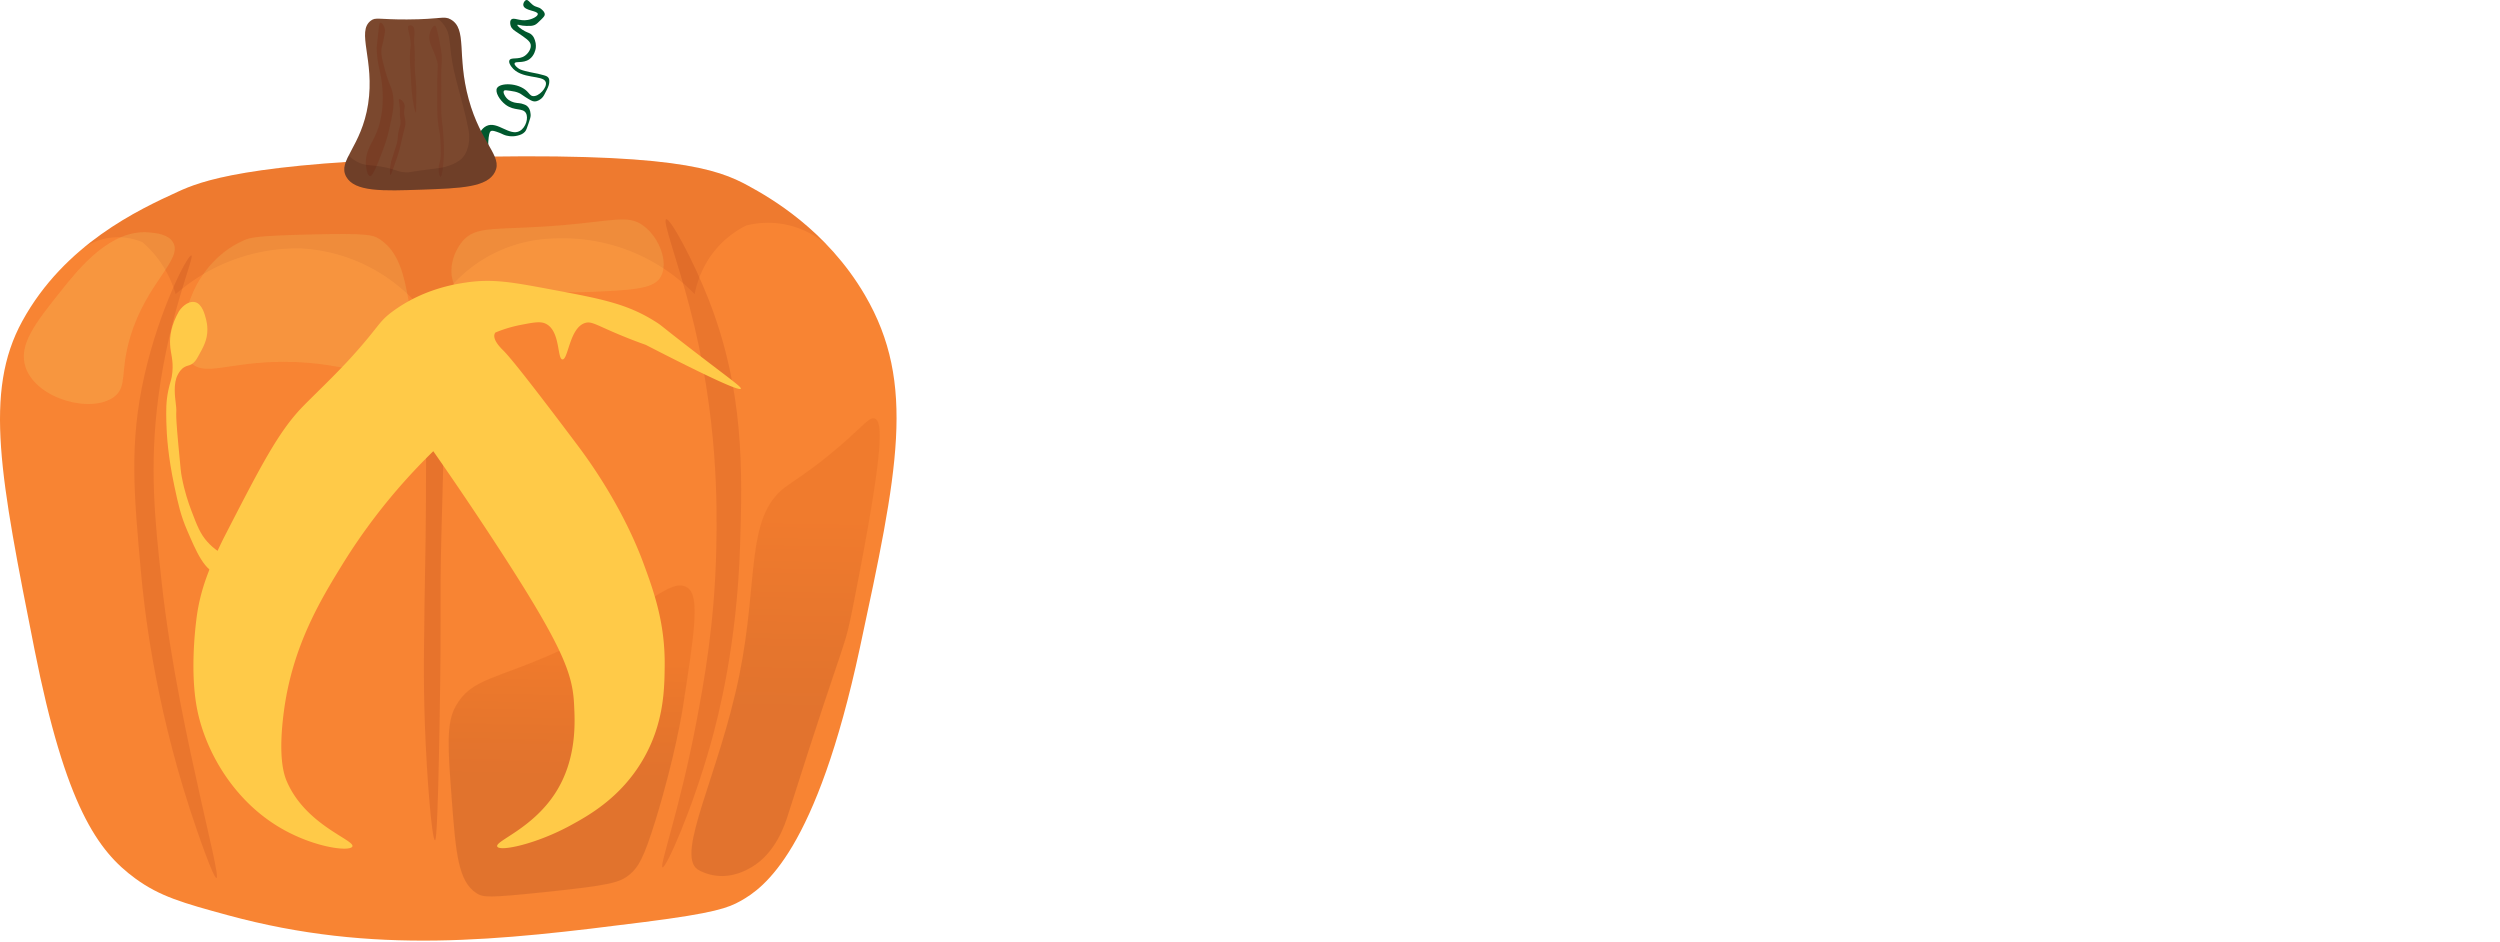
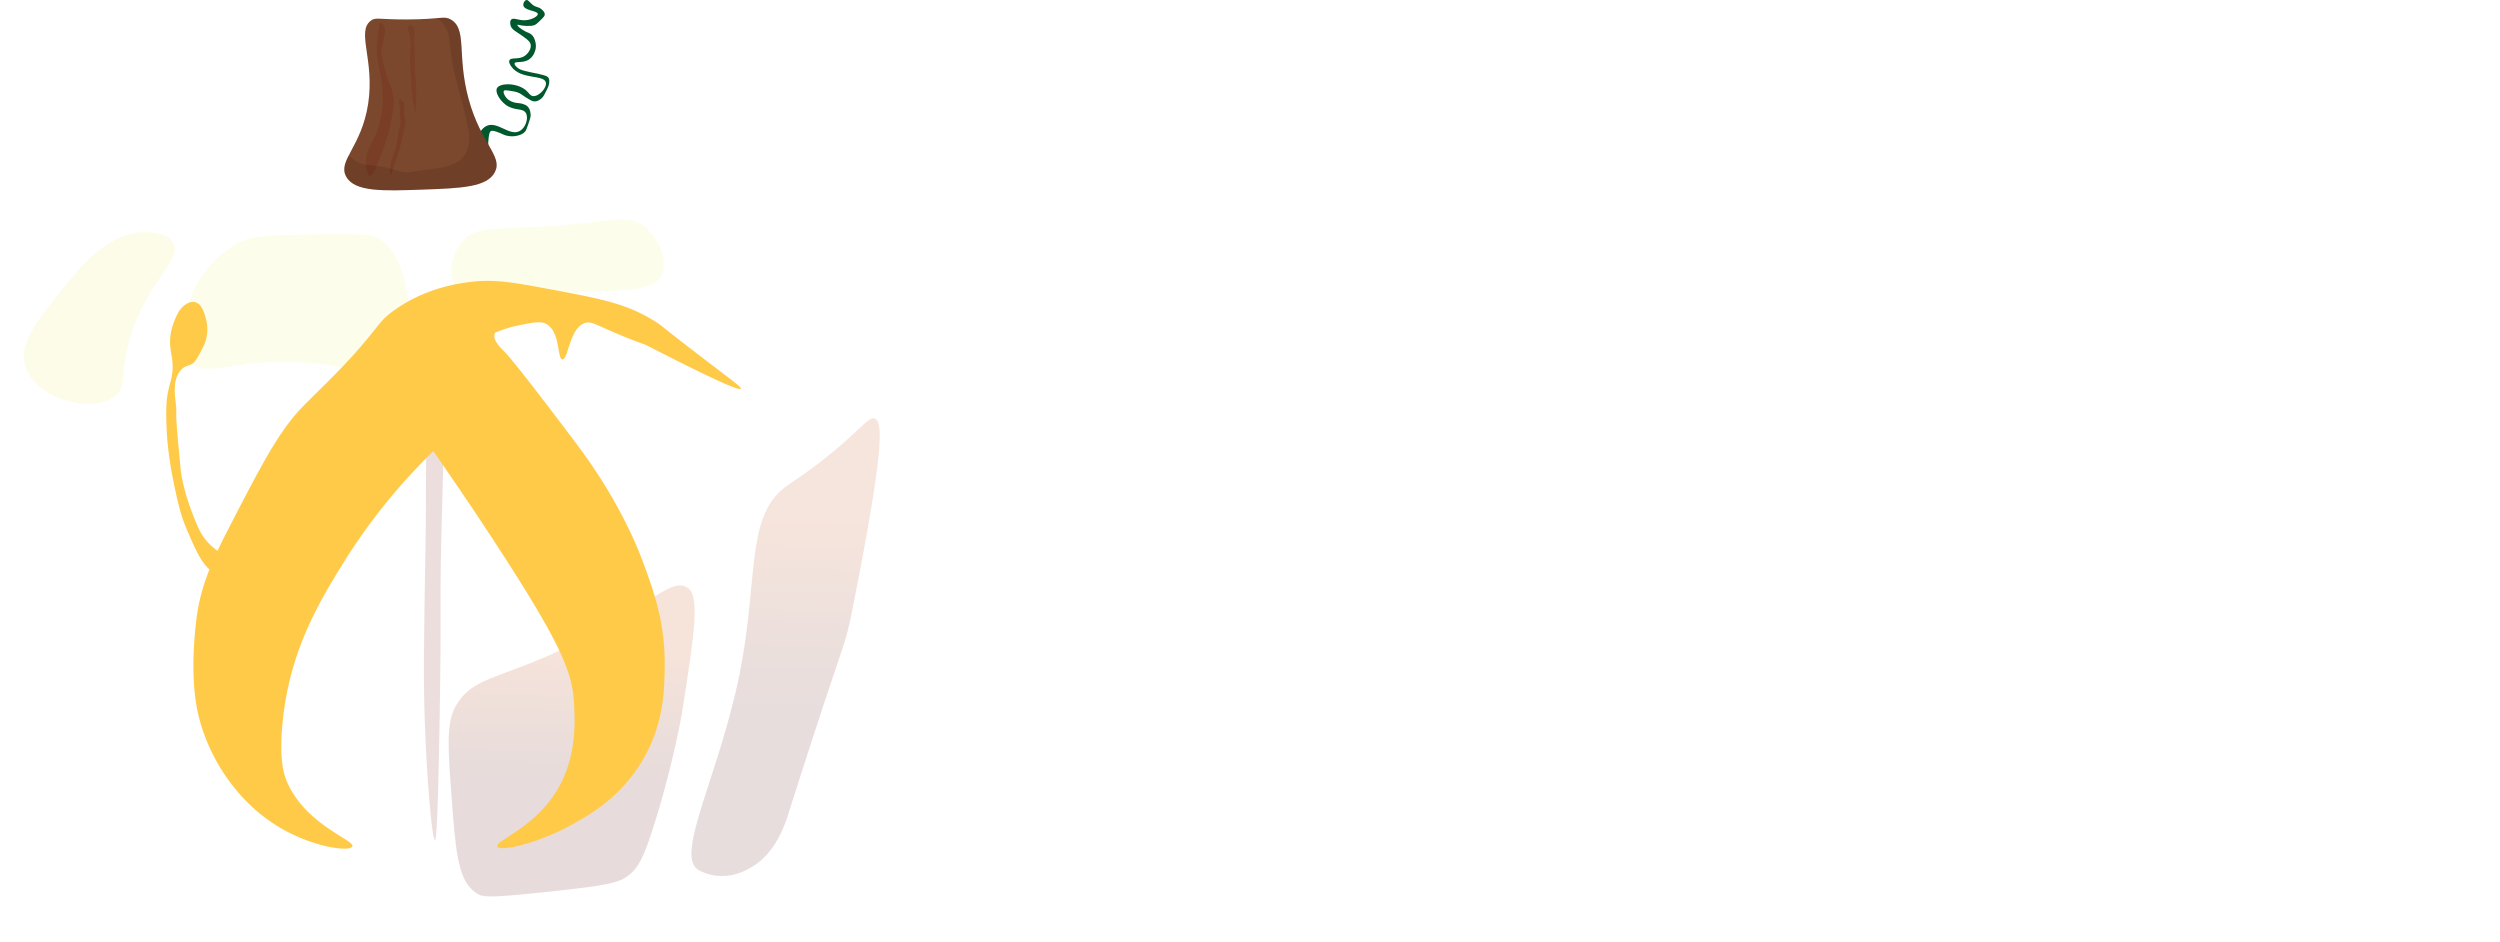
<svg xmlns="http://www.w3.org/2000/svg" xmlns:xlink="http://www.w3.org/1999/xlink" width="199" height="75" viewBox="0 0 199.312 75.117" id="svg2" version="1.1" xml:space="preserve">
  <defs id="defs4">
    <linearGradient id="Ikke-navngivet_forløb_27" data-name="Ikke-navngivet forløb 27" x1="463.2" y1="152.44" x2="448.19" y2="1000.26" gradientUnits="userSpaceOnUse">
      <stop offset=".75" stop-color="#b54b40" id="stop473" />
      <stop offset=".76" stop-color="#ae463c" id="stop475" />
      <stop offset=".87" stop-color="#722018" id="stop477" />
      <stop offset=".92" stop-color="#5b110b" id="stop479" />
    </linearGradient>
    <linearGradient id="Ikke-navngivet_forløb_27-2" data-name="Ikke-navngivet forløb 27" x1="328.55" y1="451.84" x2="320.7" y2="895.43" xlink:href="#Ikke-navngivet_forl%C3%B8b_27" />
    <linearGradient id="Orange1" x1="595.21" y1="75.85" x2="581.27" y2="863.19" gradientUnits="userSpaceOnUse">
      <stop offset=".75" stop-color="#c44609" id="stop483" />
      <stop offset=".78" stop-color="#ae3b09" id="stop485" />
      <stop offset=".87" stop-color="#721c0a" id="stop487" />
      <stop offset=".92" stop-color="#5b110b" id="stop489" />
    </linearGradient>
    <linearGradient id="Orange1-2" data-name="Orange1" x1="820.61" y1="-336.42" x2="800.19" y2="816.68" xlink:href="#Orange1" />
    <linearGradient id="Ikke-navngivet_forløb_431" data-name="Ikke-navngivet forløb 431" x1="478.91" y1="273.25" x2="478.91" y2="867.02" gradientUnits="userSpaceOnUse">
      <stop offset="0" stop-color="#492115" id="stop493" />
      <stop offset=".54" stop-color="#873b0f" id="stop495" />
      <stop offset=".99" stop-color="#663315" id="stop497" />
    </linearGradient>
    <linearGradient id="Ikke-navngivet_forløb_434" data-name="Ikke-navngivet forløb 434" x1="208.1" y1="266.53" x2="208.1" y2="573.32" gradientUnits="userSpaceOnUse">
      <stop offset="0" stop-color="#492115" id="stop500" />
      <stop offset="1" stop-color="#873b0f" id="stop502" />
    </linearGradient>
    <linearGradient xlink:href="#Ikke-navngivet_forl%C3%B8b_27" id="linearGradient634" gradientUnits="userSpaceOnUse" x1="463.2" y1="152.44" x2="448.19" y2="1000.26" />
    <linearGradient xlink:href="#Orange1" id="linearGradient636" gradientUnits="userSpaceOnUse" x1="595.21" y1="75.85" x2="581.27" y2="863.19" />
    <clipPath id="clippath">
      <path class="cls-20" d="M181.83 195.95C141.9 214.26 65.99 249.37 22.79 328.19-16.93 400.64.47 488.39 35.27 663.88c31.73 160 64.65 205.99 103.06 234.04 25.13 18.36 48.63 24.99 94.58 37.52 149.63 40.78 276.67 25.87 425.36 7 72.65-9.22 86.21-14.65 98.48-21.46 24.39-13.53 77.58-51.29 122.12-258.71 38.67-180.11 58.01-270.16 5.25-360.52-39.25-67.21-97.88-100.18-119.33-111.9-31.47-17.2-78.05-34.87-306.91-28.92-205.75 5.34-253.08 24.49-276.05 35.02z" id="path505" />
    </clipPath>
    <clipPath id="clippath-1">
      <path class="cls-20" d="M181.83 195.95C141.9 214.26 65.99 249.37 22.79 328.19-16.93 400.64.47 488.39 35.27 663.88c31.73 160 64.65 205.99 103.06 234.04 25.13 18.36 48.63 24.99 94.58 37.52 149.63 40.78 276.67 25.87 425.36 7 72.65-9.22 86.21-14.65 98.48-21.46 24.39-13.53 77.58-51.29 122.12-258.71 38.67-180.11 58.01-270.16 5.25-360.52-39.25-67.21-97.88-100.18-119.33-111.9-31.47-17.2-78.05-34.87-306.91-28.92-205.75 5.34-253.08 24.49-276.05 35.02z" id="path508" />
    </clipPath>
    <clipPath id="clippath-2">
      <path class="cls-20" d="M353.87 180.59c8.69 15.63 37.49 14.62 77.31 13.22 39.9-1.4 66.93-2.35 74.75-18.12 8.1-16.32-14.36-28.41-26.94-74.45-12.34-45.18-1.08-71.53-18.31-81.38-6.92-3.96-9.47-.12-44.76 0-29.15.1-31.81-2.5-36.77 1.15-15.27 11.26 4.05 40.21-2.9 85.31-6.78 43.96-31.51 57.83-22.38 74.26z" id="path511" />
    </clipPath>
    <style id="style514">.cls-18{fill:#ffca48}.cls-20{fill:none}</style>
  </defs>
  <g id="layer1" transform="translate(0 -977.559)">
    <g id="g3337" transform="translate(0 977.56)">
      <linearGradient gradientTransform="matrix(1 0 0 -1 332 -520.197)" y2="-595" x2="-296.846" y1="-520.197" x1="-296.846" gradientUnits="userSpaceOnUse" id="linearGradient3417">
        <stop id="stop3419" style="stop-color:#d7df23" offset="0" />
        <stop id="stop3421" style="stop-color:#d1dd27" offset=".2" />
        <stop id="stop3423" style="stop-color:#c1d82f" offset=".467" />
        <stop id="stop3425" style="stop-color:#a6ce39" offset=".772" />
        <stop id="stop3427" style="stop-color:#8dc63f" offset="1" />
      </linearGradient>
      <g id="g3354" stroke-miterlimit="10">
        <path id="path3356" d="M101.189 53.906h5.865v.899h-4.966v2.938h3.683v.899h-3.683v3.838h-.899v-8.574z" style="fill:#fff;stroke:#fff;stroke-miterlimit:10" />
        <path id="path3358" d="m120.494 53.906 3.766 8.575h-.971l-1.164-2.65h-3.946l-1.163 2.65h-.972l3.766-8.575zm1.236 5.037-1.572-3.586-1.582 3.586z" style="fill:#fff;stroke:#fff;stroke-miterlimit:10" />
        <path id="path3360" d="m135.507 58.643 4.33 3.838h-1.332l-4.078-3.634v3.634h-.898v-8.575h3.394a2.364 2.364 0 0 1 2.351 2.362c0 1.308-1.055 2.375-2.351 2.375zm-1.08-.899h2.495a1.47 1.47 0 0 0 0-2.939h-2.495z" style="fill:#fff;stroke:#fff;stroke-miterlimit:10" />
        <path id="path3362" d="M157.355 53.906v8.575h-.898v-6.188l-2.915 6.188h-.659l-2.879-6.177v6.177h-.899v-8.575h.768l3.347 7.16 3.357-7.16h.778z" style="fill:#fff;stroke:#fff;stroke-miterlimit:10" />
        <path id="path3364" d="M172.896 60.118c0 1.308-1.247 2.363-2.771 2.363h-.731c-1.523 0-2.771-1.056-2.771-2.363v-.047l.013-.336h.935l-.012.383c-.024.805.827 1.464 1.835 1.464h.731c1.008 0 1.835-.659 1.835-1.464 0-.814-.827-1.475-1.835-1.475H169.79c-.491-.023-1.151-.084-1.511-.3-.947-.552-1.403-1.224-1.403-2.075 0-1.295 1.247-2.362 2.771-2.362h.216c1.476 0 2.698.983 2.771 2.243l.023.359h-.936l-.023-.324c-.061-.779-.863-1.379-1.835-1.379h-.216c-1.008 0-1.823.66-1.823 1.463 0 .792.768 1.451 1.728 1.476H169.995v.012c.408.013.611.024.623.036h.037c1.305.156 2.241 1.187 2.241 2.326z" style="fill:#fff;stroke:#fff;stroke-miterlimit:10" />
      </g>
      <g id="g3366">
-         <path id="path3368" d="m90.892 29.602 13.101 13.023c2.149 2.149 3.983 3.612 5.503 4.389 1.52.777 3.039 1.218 4.559 1.323v.969H97.154v-.969c1.013 0 1.742-.17 2.188-.511.446-.341.668-.721.668-1.14 0-.419-.083-.795-.249-1.127-.166-.332-.712-.952-1.638-1.86L85.861 31.567v11.45c0 1.799.114 2.987.341 3.564.175.437.542.812 1.101 1.127a4.822 4.822 0 0 0 2.384.629h1.205v.969H75.747v-.969h1.258c1.467 0 2.533-.428 3.197-1.284.419-.559.629-1.904.629-4.035V20.065c0-1.799-.114-2.996-.341-3.59-.175-.419-.533-.786-1.074-1.101a4.97 4.97 0 0 0-2.411-.629h-1.258v-.969h15.145v.969h-1.205a5.08 5.08 0 0 0-2.384.603 2.272 2.272 0 0 0-1.127 1.258c-.21.559-.314 1.712-.314 3.459v10.874c.349-.332 1.546-1.441 3.59-3.328 5.188-4.751 8.324-7.922 9.407-9.511.472-.699.707-1.31.707-1.834 0-.402-.183-.756-.55-1.061-.367-.306-.987-.459-1.86-.459h-.812v-.969h13.049v.969a7.75 7.75 0 0 0-2.096.314c-.629.192-1.397.563-2.306 1.114-.908.55-2.026 1.437-3.354 2.66-.384.349-2.157 2.14-5.319 5.371z" style="fill:#fff" />
        <path id="path3370" d="M130.17 48.337v.969h-15.224v-.969h1.258c1.467 0 2.533-.428 3.197-1.284.419-.559.629-1.904.629-4.035V20.065c0-1.799-.114-2.987-.341-3.564-.175-.437-.533-.812-1.074-1.127a4.97 4.97 0 0 0-2.411-.629h-1.258v-.969h15.224v.969h-1.284c-1.45 0-2.507.428-3.17 1.284-.437.559-.655 1.904-.655 4.035v22.953c0 1.799.114 2.987.341 3.564.175.437.542.812 1.101 1.127a4.822 4.822 0 0 0 2.384.629z" style="fill:#fff" />
        <path id="path3372" d="M181.71 13.776v.969c-.926 0-1.677.166-2.253.498-.576.332-1.127.952-1.651 1.86-.349.611-.9 2.07-1.651 4.376l-9.905 28.639h-1.048l-8.096-22.717-8.044 22.718h-.943l-10.56-29.504c-.786-2.201-1.284-3.502-1.494-3.904-.349-.664-.825-1.157-1.428-1.48-.603-.323-1.419-.485-2.45-.485v-.969h13.154v.969h-.629c-.926 0-1.633.21-2.122.629-.489.419-.734.926-.734 1.52 0 .611.384 2.018 1.153 4.219l6.996 19.94 5.896-16.953-1.048-2.987-.838-2.384a12.95 12.95 0 0 0-1.232-2.306 3.196 3.196 0 0 0-.838-.838 4.701 4.701 0 0 0-1.31-.681c-.332-.105-.856-.157-1.572-.157v-.969h13.835v.969h-.943c-.978 0-1.694.21-2.149.629-.455.419-.681.987-.681 1.703 0 .891.393 2.446 1.179 4.664l6.813 19.311 6.76-19.573c.769-2.166 1.153-3.668 1.153-4.507 0-.402-.127-.777-.38-1.127a2.018 2.018 0 0 0-.956-.734c-.664-.245-1.528-.367-2.594-.367v-.969h10.61z" style="fill:#fff" />
        <path id="path3374" d="M198.689 48.337v.969h-15.224v-.969h1.258c1.467 0 2.533-.428 3.197-1.284.419-.559.629-1.904.629-4.035V20.065c0-1.799-.114-2.987-.341-3.564-.175-.437-.533-.812-1.074-1.127a4.97 4.97 0 0 0-2.411-.629h-1.258v-.969h15.224v.969h-1.284c-1.45 0-2.507.428-3.171 1.284-.437.559-.655 1.904-.655 4.035v22.953c0 1.799.114 2.987.341 3.564.175.437.542.812 1.1 1.127a4.822 4.822 0 0 0 2.384.629z" style="fill:#fff" />
      </g>
      <g id="g628" transform="scale(.078)">
        <g id="Lag_1" data-name="Lag 1">
-           <path d="M181.83 195.95C141.9 214.26 65.99 249.37 22.79 328.19-16.93 400.64.47 488.39 35.27 663.88c31.73 160 64.65 205.99 103.06 234.04 25.13 18.36 48.63 24.99 94.58 37.52 149.63 40.78 276.67 25.87 425.36 7 72.65-9.22 86.21-14.65 98.48-21.46 24.39-13.53 77.58-51.29 122.12-258.71 38.67-180.11 58.01-270.16 5.25-360.52-39.25-67.21-97.88-100.18-119.33-111.9-31.47-17.2-78.05-34.87-306.91-28.92-205.75 5.34-253.08 24.49-276.05 35.02z" style="fill:#f88433" id="path518" />
-           <path d="M195.6 261.08c3.44 1.2-22.6 59.58-33.74 144.62-9.42 71.84-3.47 126.53 3.21 188 9.13 84 27.59 166.84 40.17 223.35 9.24 41.48 18.69 79.58 16.07 80.34-2.84.83-18.23-42.71-27.32-70.7-36.72-113.15-46.77-207.56-49.81-241.03-7.39-81.42-12.04-132.63 3.21-200.86 15.63-69.9 44.82-124.91 48.21-123.73ZM677.16 886.5c-3.47-1.15 17.72-59.46 34.53-147.99 7.68-40.48 18.88-100.85 20.46-178.67.85-41.67 2.09-134.08-27.17-245.74-12.63-48.21-27.92-88.46-24.1-89.98 4.05-1.62 27.45 41.36 43.39 81.95 36.48 92.95 34.62 175.42 32.14 252.28-3.22 99.71-21.65 172.03-29.92 201.54-19.3 68.89-45.8 127.79-49.33 126.61z" id="path520" style="fill:#790000;opacity:.11" />
          <path d="M444.67 858.83c-3.21.09-8.44-63.94-10.36-117.42-1.74-48.28-1.18-79.27.72-191.1.72-42.42-.14-88.65 1.61-159.08 1.77-71.64 3.47-81.8 4.96-81.85 3.23-.1 7.53 46.96 9.61 80.04 3.74 59.54 1.47 92.92-.11 159.28-1.79 75.46.33 66.67-1.76 188.46-2.03 118.35-3.95 121.65-4.67 121.67z" style="opacity:.13;fill:#790000" id="path522" />
          <g clip-path="url(#clippath)" id="g526">
            <path d="M44.97 712.18c5.57 19.29 21.14 63 59.68 83.8 11.99 6.47 18.58 6.61 22.64 6.09 22.38-2.86 40.92-34.92 47.55-81.36 1.27 8.42 10.62 64.4 61.29 94.59 28.23 16.81 56.06 17.75 69.17 17.29 13.66-1.01 30.23-3.95 47.81-11.19 58.67-24.16 84.25-77.91 91.41-94.6 1.71 10.77 12.18 70.05 66.25 105.79 31.46 20.79 63.06 23.95 78.33 24.41 16.55-2.42 38.31-7.82 61.03-20.34 60.13-33.14 82.34-91.52 88.5-109.86-.76 42.77 11.75 74.77 32.55 81.38 3.92 1.25 10.27 2.27 21.1-1 45.24-13.66 68.09-71.8 73.6-86.86 6.06 24.31 12.43 61.45 8.62 106.29-1.52 17.9-8.38 98.77-52.46 151.45-100.38 119.98-377.52 74.26-377.52 74.26s-242.98-25.22-246.03-24.82c-45.28 5.99-107.88-46.38-144.44-114.54-49.81-92.85-14.73-186.4-9.08-200.76Z" style="opacity:.21;fill:url(#linearGradient634)" id="path524" />
          </g>
          <path d="M223.67 788.88c-3 12.34-6.66 34.55-1.02 61.03 3.2 15.04 8.03 37.71 26.45 54.93 22.55 21.09 51.8 21.22 81.38 21.36 30.3.14 58.82.27 76.29-19.33 3.23-3.62 9.3-11.54 14.17-62.08 5.14-53.41 7.42-80.37-7.05-92.54-7.17-6.03-19.46-6.14-43.74-6.1-24.34.03-55.06.35-92.57 14.24-13.88 5.14-33.13 13.78-53.91 28.48z" style="opacity:.15;fill:url(#Ikke-navngivet_forl%C3%B8b_27-2)" id="path528" />
          <path d="M465.76 721.75c16.32-29.06 41.91-27.18 106.81-56.96 87.26-40.05 112.03-76.05 130.2-64.08 12.91 8.5 6.91 47.04-5.09 124.1 0 0-7.47 47.96-27.46 112.91-12.25 39.78-17.79 48.63-26.45 55.95-10.1 8.53-19.92 11.18-88.5 18.31-56.02 5.83-61.49 5.31-68.15 1.02-18.75-12.08-21.23-40.43-25.43-96.64-3.84-51.4-5.76-77.11 4.07-94.6z" style="opacity:.15;fill:url(#linearGradient636)" id="path530" />
          <path d="M802.46 497.96c7.57-5.75 21.91-14.12 45.77-33.57 33.35-27.18 39.63-38.8 45.77-36.62 8.48 3 9.87 29.83-21.36 188.19-10.58 53.65-4.66 19.75-67.14 216.67-3.03 9.56-12.45 39.29-37.64 53.91-4.46 2.59-18.46 10.72-36.07 8.47-8.7-1.11-16.03-4.47-18.86-6.44-22.64-15.8 22.29-97.9 42.72-198.36 19.93-97.96 5.96-161.21 46.79-192.25z" style="opacity:.14;fill:url(#Orange1-2)" id="path532" />
          <g clip-path="url(#clippath-1)" id="g536">
-             <path d="M179.52 300.62c-2.58-8.94-7.42-21.6-16.89-34.59a109.65 109.65 0 0 0-17.04-18.49c-6.24-2.59-16.77-5.89-29.75-4.9-28.15 2.13-45.06 22.66-48.39 26.87-13.71-23.2-27.42-46.39-41.12-69.59l295.96-93.59 277.75 3.05s147.5-10.17 164.79 4.07c17.29 14.24 86.46 86.46 86.46 86.46l65.11 93.58c-23.73-14.41-47.46-28.81-71.19-43.22-7.11-6.07-24-18.74-48.85-21.88-13.99-1.77-25.74.09-33.57 2.03-7.62 3.79-18.37 10.35-28.48 21.36-17.11 18.63-22.44 39.13-24.29 48.83-12.12-12.46-36.31-33.94-73.36-46.79-28.32-9.82-53.25-10.81-69.17-10.17-12.95.18-43.63 2.36-75.27 22.38-32.44 20.52-47.59 48.21-53.16 59.87-10.46-14.27-33.94-42.04-73.99-58.85-22.7-9.53-43.35-12.44-57.98-13.22-14.62-.23-35.06 1.13-58.2 8.2-33.23 10.15-56.39 27.3-69.35 38.6z" style="opacity:.08;fill:#790000" id="path534" />
-           </g>
+             </g>
          <path d="M26.33 375.89c-8.22-23.13 9.8-45.72 36.62-79.34 17.56-22.02 49.99-62.67 89.52-59 7.29.68 19.52 1.81 24.41 10.17 10.24 17.5-26.93 40.67-43.74 96.64-10.85 36.11-2.58 50.47-16.28 61.03-22.94 17.68-79.05 2.8-90.53-29.5z" style="opacity:.17;fill:#f5f07f" id="path538" />
          <path d="M249.1 245.69c6.91-3.02 13.35-4.82 70.19-6.1 55.26-1.24 61.83.17 69.17 5.09 19.72 13.19 24.44 37.81 28.44 58.68 4.41 23.02 10.78 56.2-6.06 72.54-19.61 19.03-48.62-6.18-121.05-6.1-57.59.06-80.74 16.05-95.62 0-20.42-22.02 3.9-72.86 5.09-75.27 3.71-7.55 18.35-35.05 49.84-48.83zm222.92 1.68c14.58-18.08 35.08-11.36 103.76-17.29 53.02-4.58 66.87-10.83 82.39 1.02 16.15 12.32 25.34 37.52 17.13 51.89-6.97 12.19-27.74 13.37-69 15.25-52.8 2.4-55.24-5.8-79.34 2.03-17.87 5.81-29.35 14.48-43.74 9.15-13.24-4.9-18.74-17.87-19.33-19.33-6.25-15.39.22-32.9 8.14-42.72z" id="path540" style="fill:#f5f07f;opacity:.15" />
        </g>
        <g id="Lag_2" data-name="Lag 2">
          <path d="M489.67 159.73c-6.28-6.07-2.58-26.2 7.63-31.03 11.24-5.32 23.67 11.1 34.08 5.09 6.1-3.53 9.04-13.33 6.1-18.31-3.25-5.52-11.71-1.71-20.71-8.48-6.03-4.54-11.04-12.87-8.78-16.95 3.12-5.64 21.51-5.67 30.52 3.05 2.5 2.43 3.43 4.7 6.1 5.09 6.03.87 14.95-8.75 13.22-14.24-2.48-7.88-25.29-2.32-35.09-15.77-.86-1.18-3.11-4.34-2.03-6.61 1.65-3.47 9.37-.1 15.77-4.58 3.46-2.43 6.78-7.31 5.91-11.51-.75-3.66-5.02-6.51-13.54-12.21-3.19-2.13-5.82-3.65-6.87-6.87-.27-.82-1.3-4.43.48-6.33 2.69-2.86 8.36 1.88 17.06.29 5.02-.92 10.34-3.81 10.17-6.1-.26-3.51-13.55-3.15-14.75-8.65-.51-2.33 1.25-5.26 3.05-5.59 1.8-.33 3.08 2.03 6.1 4.58 3.95 3.34 6.2 1.89 9.66 5.09 1.4 1.3 3.1 2.86 3.05 5.09-.02 1.1-.56 2.18-3.56 5.09-3.19 3.1-4.69 4.74-6.61 5.59-2.48 1.1-4.53 1.07-8.65 1.02-5.77-.08-8.8-1.75-9.16-1.02-.43.9 3.55 4.27 7.82 6.48 3.52 1.83 5.19 1.81 7.25 4.01 1.72 1.83 2.4 3.81 2.86 5.15 1.43 4.14.91 7.71.76 8.58-.15.88-1.29 7.21-6.48 10.87-6.44 4.54-14.3 1.58-15.07 4.2-.49 1.67 2.39 3.95 3.43 4.77 1.61 1.27 3.29 1.96 7.44 3.05 3.23.85 5.97 1.41 8.58 1.91 2.44.46 6.11 1.12 10.68 2.48 2 .59 3.6 1.15 4.58 2.67.28.43.91 1.56.76 4.2-.13 2.46-.84 4.48-2.48 7.82-2.36 4.82-3.54 7.23-5.34 8.77-1.17 1-3.76 3.23-7.25 3.24-2.16 0-4.46-1.39-8.96-4.2-4.71-2.93-4.41-3.28-6.87-4.39-2.93-1.32-5.27-1.68-9.15-2.29-3.73-.58-5.61-.85-6.29 0-1.21 1.5.69 5.22 2.67 7.44 2.86 3.2 6.74 4.21 8.2 4.58 3.6.89 5.56.22 9.73 1.91 1.29.52 1.93.78 2.67 1.34 4.12 3.07 4.02 9.11 4.01 10.11-.03 1.66-.78 3.9-2.29 8.39-1.51 4.48-2.29 6.75-3.62 8.2-2.27 2.46-5.07 3.22-7.25 3.81-6.38 1.74-11.97-.05-12.97-.38-2.73-.92-3.51-1.79-8.39-3.43-3.87-1.3-5.12-1.33-6.1-.76-.69.4-1.63 1.31-2.29 6.48-.84 6.59-.22 12.16-.19 12.4.65 5.53 1.64 6.98.57 8.2-1.76 2-7.35 1.4-10.17-1.34z" style="fill:#00582d" id="path543" />
          <path d="M353.87 180.59c8.69 15.63 37.49 14.62 77.31 13.22 39.9-1.4 66.93-2.35 74.75-18.12 8.1-16.32-14.36-28.41-26.94-74.45-12.34-45.18-1.08-71.53-18.31-81.38-6.92-3.96-9.47-.12-44.76 0-29.15.1-31.81-2.5-36.77 1.15-15.27 11.26 4.05 40.21-2.9 85.31-6.78 43.96-31.51 57.83-22.38 74.26z" style="fill:#7b482e" id="path545" />
          <path d="M386.93 30.42c-1.89 18.15-1.91 17.07-1.91 17.93-.03 12.01 2.67 22.1 3.81 27.46.91 4.26 7.48 37.02-6.1 64.47-3.75 7.57-9.81 16.32-8.77 28.61.35 4.2 1.7 10.76 4.2 11.06 1.25.15 3.47-1.19 9.92-17.93 4.84-12.56 7.5-19.45 9.92-30.52 3.66-16.76 5.5-25.13 3.43-35.86-1.48-7.7-2.99-6.64-8.01-24.41-3.93-13.9-4.28-19.04-3.05-23.65.37-1.41 1.49-5.01 2.29-10.3.54-3.6 1.25-5.3.76-7.63-.71-3.42-3.12-6.81-4.58-6.48-1.19.26-1.46 2.93-1.91 7.25z" style="opacity:.19;fill:#701500" id="path547" />
          <path d="M399.14 178.81c-.92-.17-.91-7.31.76-14.11.17-.7.22-.82 2.67-8.39 1.97-6.08 2.95-9.13 3.05-9.54 1.54-6.39.44-7.21 2.14-14.15 1.01-4.13 1.52-4.34 1.67-6.83.19-3.17-.56-4.26-.76-9.54-.12-2.95.11-2.67 0-5.34-.28-6.48-1.68-9-.76-9.54 1.03-.6 4.22 1.75 5.34 4.96.74 2.11.28 3.77 0 5.72-.93 6.5 1.3 7.91 1.14 14.5-.05 2.01-.26 1.94-2.67 11.83-2.8 11.48-2.35 10.85-3.81 16.02-.87 3.05-2.23 6.99-4.96 14.88-3.02 8.71-3.48 9.6-3.81 9.54z" style="opacity:.18;fill:#701500" id="path549" />
          <path d="M417.83 26.22c-2.32 1.7 1.11 7.78 1.91 17.17.44 5.16-.51 4.37-.76 13.35-.16 5.71.19 7.1 1.14 23.65.65 11.28.47 10.4.76 13.35 1.08 10.86 3.35 21.46 4.2 21.36.23-.03.27-.82.38-11.06.12-10.55.09-12.02 0-14.11-.1-2.21-.32-4.91-.76-10.3-.46-5.64-.65-7.07-.76-10.3-.11-3.17.04-2.71 0-8.39-.04-6.92-.07-10.38-.38-13.73-.15-1.63-.35-3.23-.34-5.67 0-2.86.28-3.22.34-5.77.09-4.21.17-7.7-1.91-9.15-.97-.68-2.76-1.16-3.81-.38z" style="opacity:.16;fill:#701500" id="path551" />
-           <path d="M444.53 26.22c-1.76-.22-3.93 3.69-4.96 6.87-3.27 10.07 3.74 16.25 7.25 29.75 1.45 5.57-.17 2.91 0 39.67.06 13.17.28 17.21.76 21.74 1.09 10.32 2.25 11.18 2.67 20.22.49 10.77.74 16.16-.76 20.98-.33 1.05-1.38 4.22-1.14 8.39.17 2.98 1.02 6.87 1.91 6.87 1.61 0 3.07-12.95 3.43-22.51.24-6.45-.02-11.22-.38-17.55-.8-13.96-1.75-14.61-2.29-25.56-.23-4.76.06-2.26 0-24.79-.04-14.36-.16-14.17 0-18.31.31-8.18.83-10.56.38-16.4-.23-3.02-.92-6.59-2.29-13.73-2.69-14.04-3.57-15.51-4.58-15.64z" style="opacity:.14;fill:#701500" id="path553" />
          <g clip-path="url(#clippath-2)" id="g557">
            <path d="M353.36 155.92c2.39 2.76 6.23 6.54 11.83 9.54 7.54 4.04 11.9 2.65 25.18 4.96 15.56 2.71 14.82 5.33 24.79 5.72 4.56.18 2.69-.45 23.27-3.05 10.68-1.35 15.09-1.68 21.74-4.2 8.29-3.14 11.42-6.4 12.21-7.25 4.55-4.93 5.82-10.58 6.48-13.73 1.48-7.02.47-12.75 0-15.26-3.26-17.45-7.95-33.06-10.68-43.49-2.85-10.88-5.15-19.66-6.87-32.04-2.22-16.03-1.38-23.12-7.25-31.28-6.34-8.81-13.95-9.77-13.35-13.35.88-5.26 18.34-9.49 33.19-4.58 12.72 4.21 20.08 13.76 23.27 18.69 8.9 13.78 9.55 24.2 15.26 57.22 3.54 20.5 2.69 13.01 8.39 45.77 7.45 42.85 7.76 49.07 3.81 56.46-7.79 14.57-24.83 19.99-33.95 22.89-10.17 3.23-17.45 3.26-40.05 2.67-32.9-.86-46.42-1.67-65.99-2.67-37.66-1.92-48.16-2.01-55.69-11.06-.67-.81-8.2-10.13-5.72-20.98 2.52-11.04 14.51-19.74 30.14-20.98z" style="opacity:.13;fill:#260000" id="path555" />
          </g>
        </g>
        <g id="Lag_5" data-name="Lag 5">
          <path class="cls-18" d="M360.16 865.22c2.98-6.69-48.02-21.69-67.18-67.01-3.29-7.78-8.8-26.29-2.73-71.77 8.82-66.06 37.32-113.25 59.96-149.91 18.97-30.71 48.51-72.29 92.67-115.38 16.73 23.96 37.58 54.43 60.99 90.17 71.32 108.89 81.41 136.9 82.91 168.79.77 16.41 3.47 55.66-19.43 90.84-23.72 36.45-61.72 48.66-59.1 54.29 2.53 5.46 39.84-2.57 74.5-21.41 19.31-10.49 51.73-28.64 74.26-67.14 21.82-37.28 22.15-72.76 22.38-96.64.41-43.73-11.17-75.89-22.08-105.34-9.75-26.31-30.47-71.05-67.23-119.93-39.43-52.42-66.51-87.41-75.41-96.31-2.11-2.11-11.47-11.02-9.09-17.26.23-.59.51-1.04.7-1.3 5.94-2.48 14.68-5.62 25.61-7.76 13.84-2.7 20.75-4.05 26.45-1.02 14.52 7.74 11.03 35.79 16.54 36.23 5.93.47 7.13-32.26 23.13-37.25 5.93-1.85 10.25 1.24 28.48 9.15 14.4 6.25 26.23 10.63 33.57 13.22 77.42 39.83 96.01 46.8 97.14 44.82.77-1.35-6.6-6.79-27.21-22.49-56.72-43.21-51.79-40.77-59.06-45.43-29.54-18.95-55.79-23.85-108.12-33.62-39.44-7.36-59.17-11.04-86.31-7.04-12.46 1.84-44.58 6.95-75.41 29.75-14.35 10.61-13.25 14.8-40.88 45.43-17.71 19.62-39.31 39.86-50.88 51.79-24.73 25.51-42.88 60.76-79.16 131.28a374.27 374.27 0 0 0-8.09 16.73c-6.92 15.25-15.03 33.38-19.51 57.33-.3 1.6-1.26 6.82-2.16 14.64-1.02 8.83-5.99 52.01.87 88.1 8.11 42.67 35.82 91.6 81.38 120.03 35.99 22.46 74.98 27.05 77.49 21.41z" id="path560" />
          <path class="cls-18" d="M182.93 318.09c4.43-6.56 10.93-10.57 16.32-9.33 7.29 1.67 10.03 12.37 11.45 17.92.54 2.12 1.3 5.81 1.26 10.56-.1 10.45-4.03 17.44-9.66 27.46-1.88 3.35-3.59 5.88-6.61 7.63-2.58 1.49-4.02 1.19-6.61 2.54-4.12 2.15-6.14 5.85-7.37 8.11-4.76 8.73-2.85 22.8-2.03 29.65 1.66 13.91-1.33-.76 2.54 41.2 2.5 27.07 2.71 29.05 3.56 33.57 2.86 15.2 6.96 26.98 9.66 34.08 6.06 15.93 9.1 23.9 16.28 32.04 14.49 16.43 31.64 17.51 31.03 24.41-.44 4.91-9.63 9.96-17.8 9.15-15.78-1.55-24.88-24.85-33.57-44.76-6.66-15.25-9.25-27.13-13.22-45.77-6.35-29.82-7.87-51.9-8.14-65.1-.25-12.35-.38-21.05 2.03-32.55 1.88-8.94 3.44-10.78 4.13-18.42 1.16-12.8-1.8-18.68-2.32-28.33-.43-8.09.9-19.61 9.06-34.05z" id="path562" />
        </g>
        <g id="Lag_4" data-name="Lag 4">
          <path d="M360.16 865.22c4.51-7.4-47.1-29.51-65.42-80.86-8.78-24.62-6.23-45.57-2.73-71.77 8.82-66.06 37.32-113.25 59.96-149.91 18.97-30.71 48.51-72.29 92.67-115.38 16.73 23.96 37.58 54.43 60.99 90.17 71.32 108.89 81.41 136.9 82.91 168.79.6 12.83 1.97 51.93-19.43 90.84-24.23 44.05-64.06 63.17-60.87 68.14 2.98 4.65 38.75-10.66 71.05-31.68 26.89-17.5 51.7-33.65 70.69-64.62 20-32.64 22.41-63.58 24.53-90.85 4.23-54.4-8.67-96.04-15.45-117.2-17.4-54.33-45.28-94.23-67.23-119.93-39.43-52.42-66.51-87.41-75.41-96.31-2.11-2.11-11.47-11.02-9.09-17.26.23-.59.51-1.04.7-1.3 6.5-.8 15.62-1.76 26.56-2.33 18.04-.95 21.26-3.11 25.76-.77 13.16 6.84 11.84 30.65 16.29 30.56 4.36-.09 3.3-22.91 15.64-28.73 5.34-2.52 11.04-.84 14.19.14 56.05 17.39 68.95 25.14 68.95 25.14 60.3 36.23 78.93 50.37 81.77 47.24 3.13-3.46-14.28-24.49-25.44-36.34-22.59-23.99-45.63-38.08-59.06-45.43-37.28-20.4-69.06-26.33-108.12-33.62-39.44-7.36-59.17-11.04-86.31-7.04-12.46 1.84-44.58 6.95-75.41 29.75-14.35 10.61-13.25 14.8-40.88 45.43-17.71 19.62-39.31 39.86-50.88 51.79-24.73 25.51-42.88 60.76-79.16 131.28a374.27 374.27 0 0 0-8.09 16.73c-6.92 15.25-15.03 33.38-19.51 57.33 0 0-1.23 6.9-2.16 14.64-3.6 29.97-5.67 89.66 27.14 148.9 27.5 49.66 64.59 72.05 73.59 77.23 24.28 13.96 53.66 23.14 57.24 17.26z" style="fill:url(#Ikke-navngivet_forl%C3%B8b_431)" id="path565" />
          <path d="M188.22 310.33c9.22-39.83 13.97-44 16.12-43.79 4.31.43 5.9 19.39 8.14 46.28.98 11.79.97 17.53-.51 24.41-1.26 5.85-3.99 18.54-14.24 26.91-5.54 4.52-7.51 3.07-11.19 7.17-5.36 5.96-5.54 13.77-5.09 27.46.68 20.78 2.14 36.8 2.54 41.2 2.5 27.07 2.71 29.05 3.56 33.57 2.86 15.2 6.96 26.98 9.66 34.08 6.06 15.93 9.1 23.9 16.28 32.04 14.49 16.43 31.64 17.51 31.03 24.41-.44 4.91-9.63 9.96-17.8 9.15-15.78-1.55-24.88-24.85-33.57-44.76-6.66-15.25-9.25-27.13-13.22-45.77-6.35-29.82-7.87-51.9-8.14-65.1-.25-12.35-.38-21.05 2.03-32.55 1.88-8.94 3.44-10.78 4.13-18.42 1.23-13.62-3.81-18.43-2.32-28.33 1.88-12.44 7.85-21.91 12.59-27.96z" style="fill:url(#Ikke-navngivet_forl%C3%B8b_434)" id="path567" />
        </g>
      </g>
    </g>
  </g>
</svg>